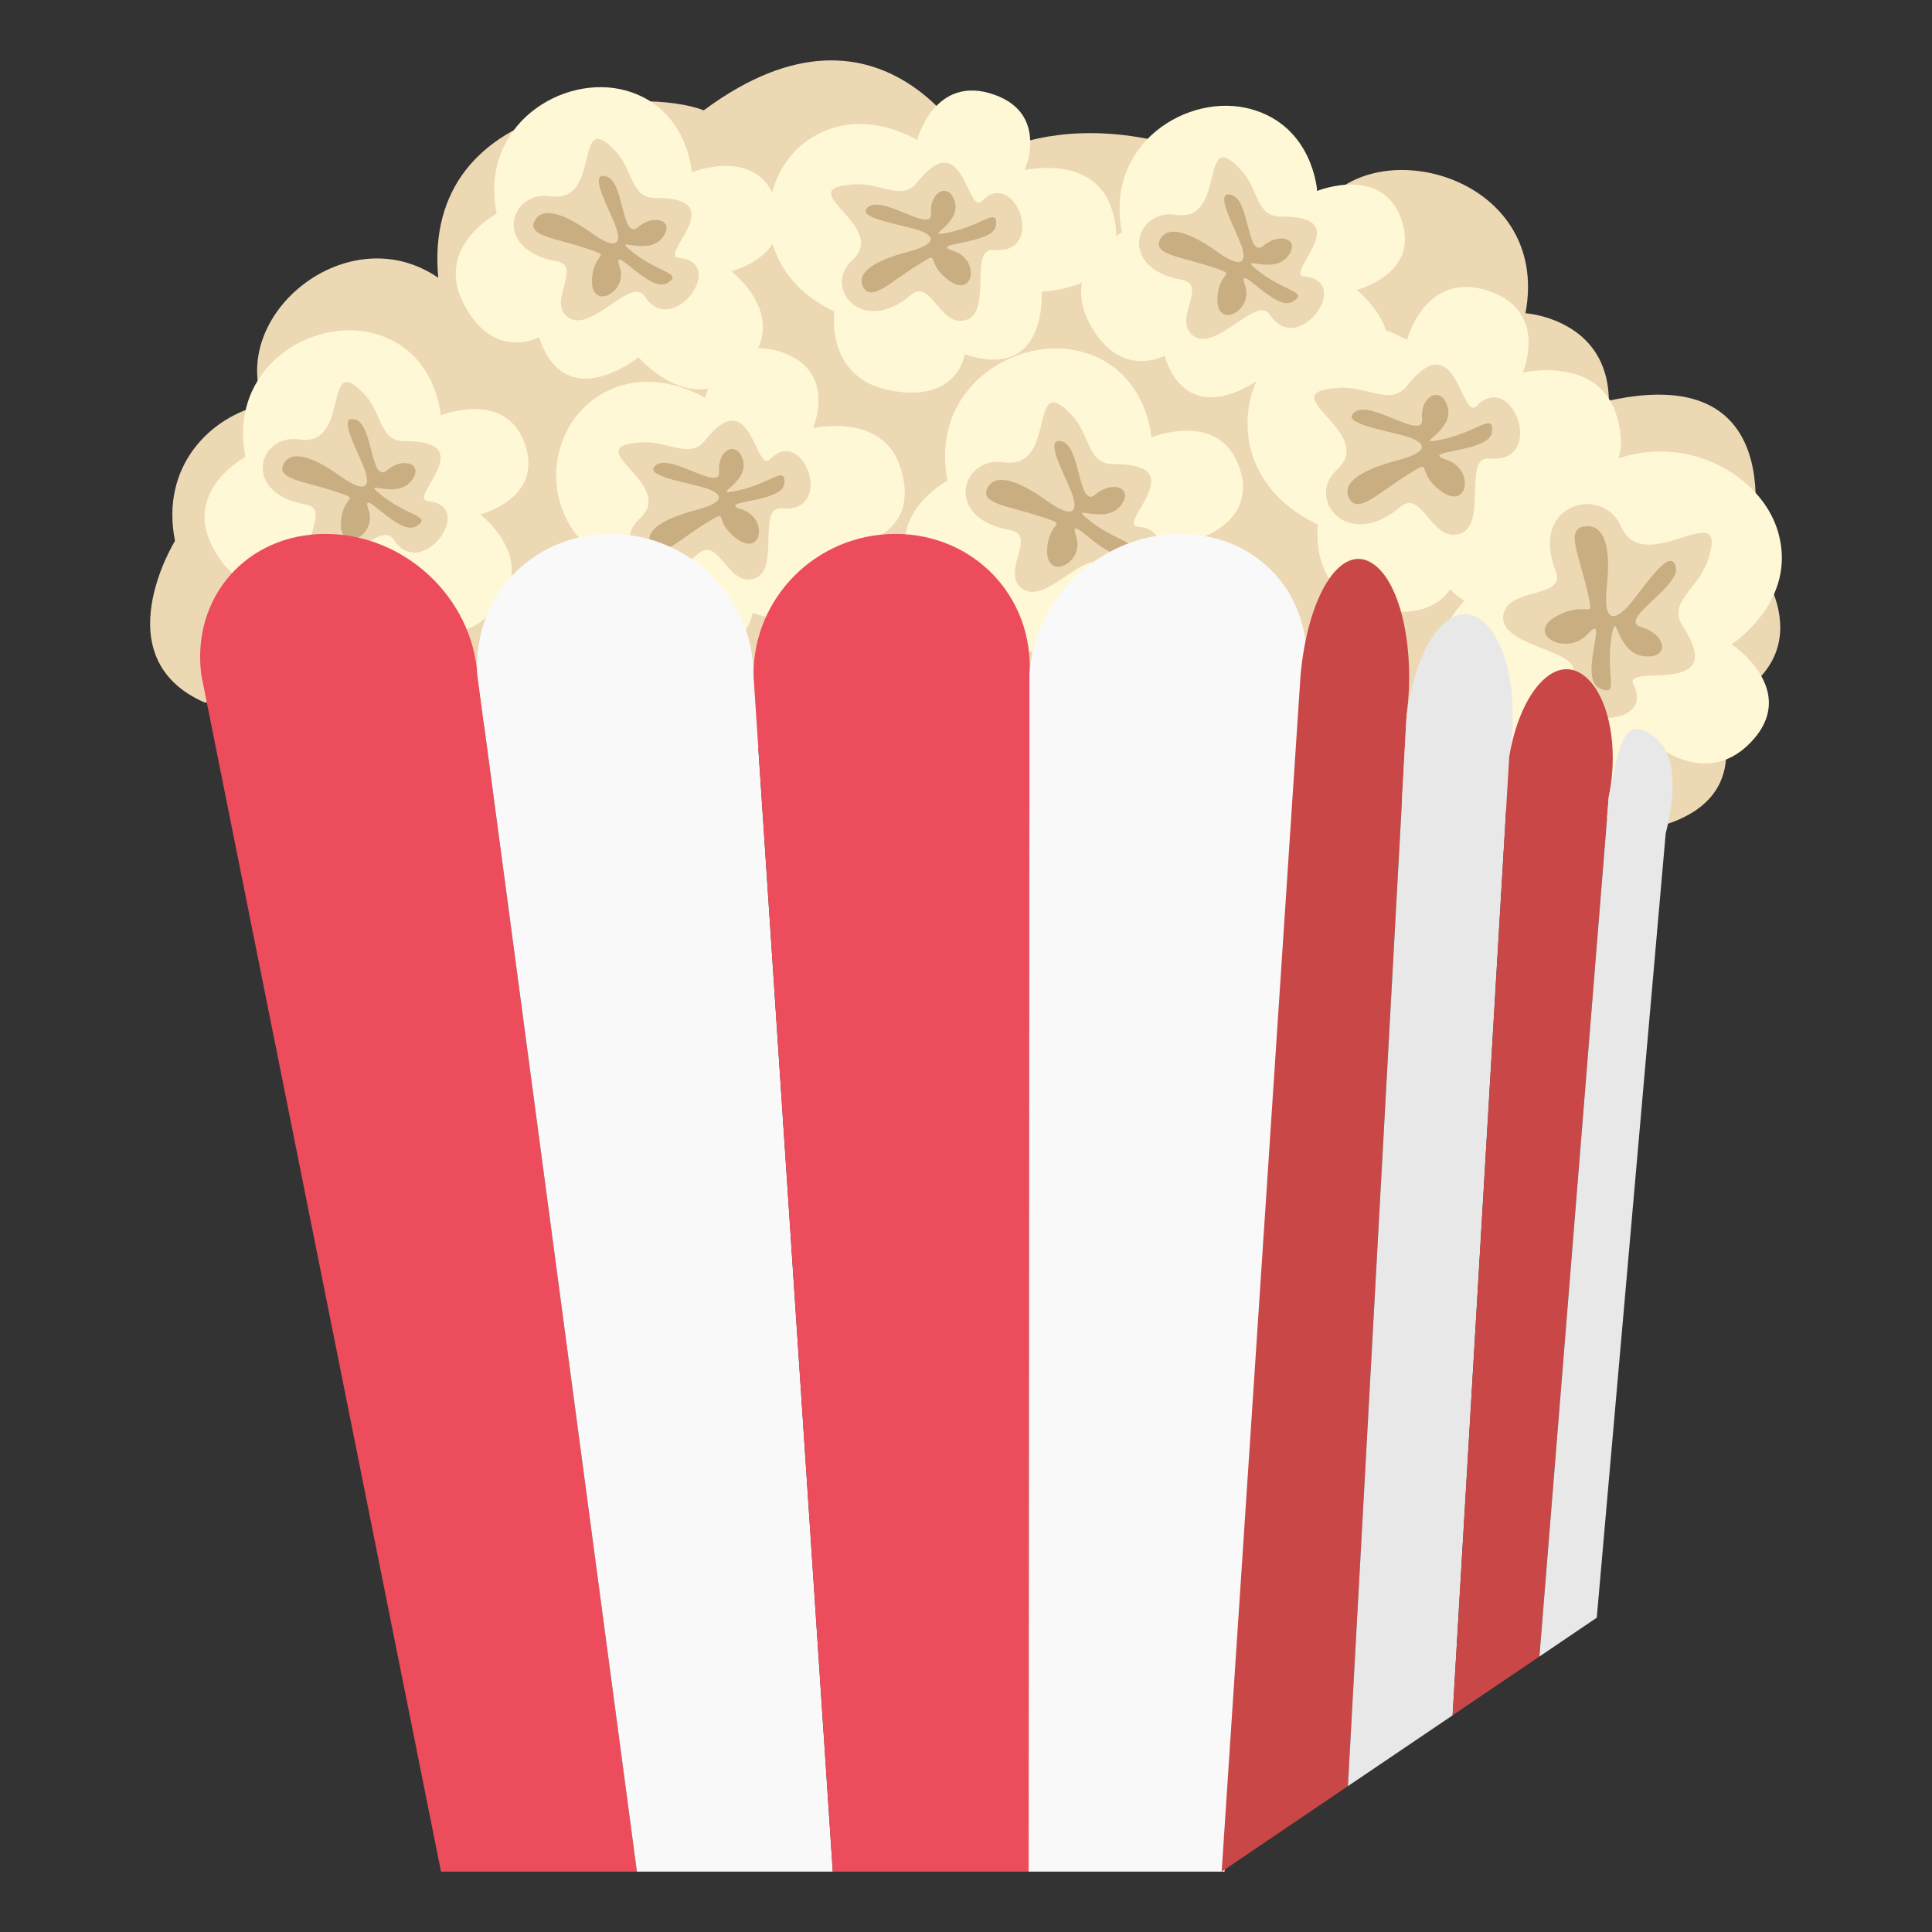
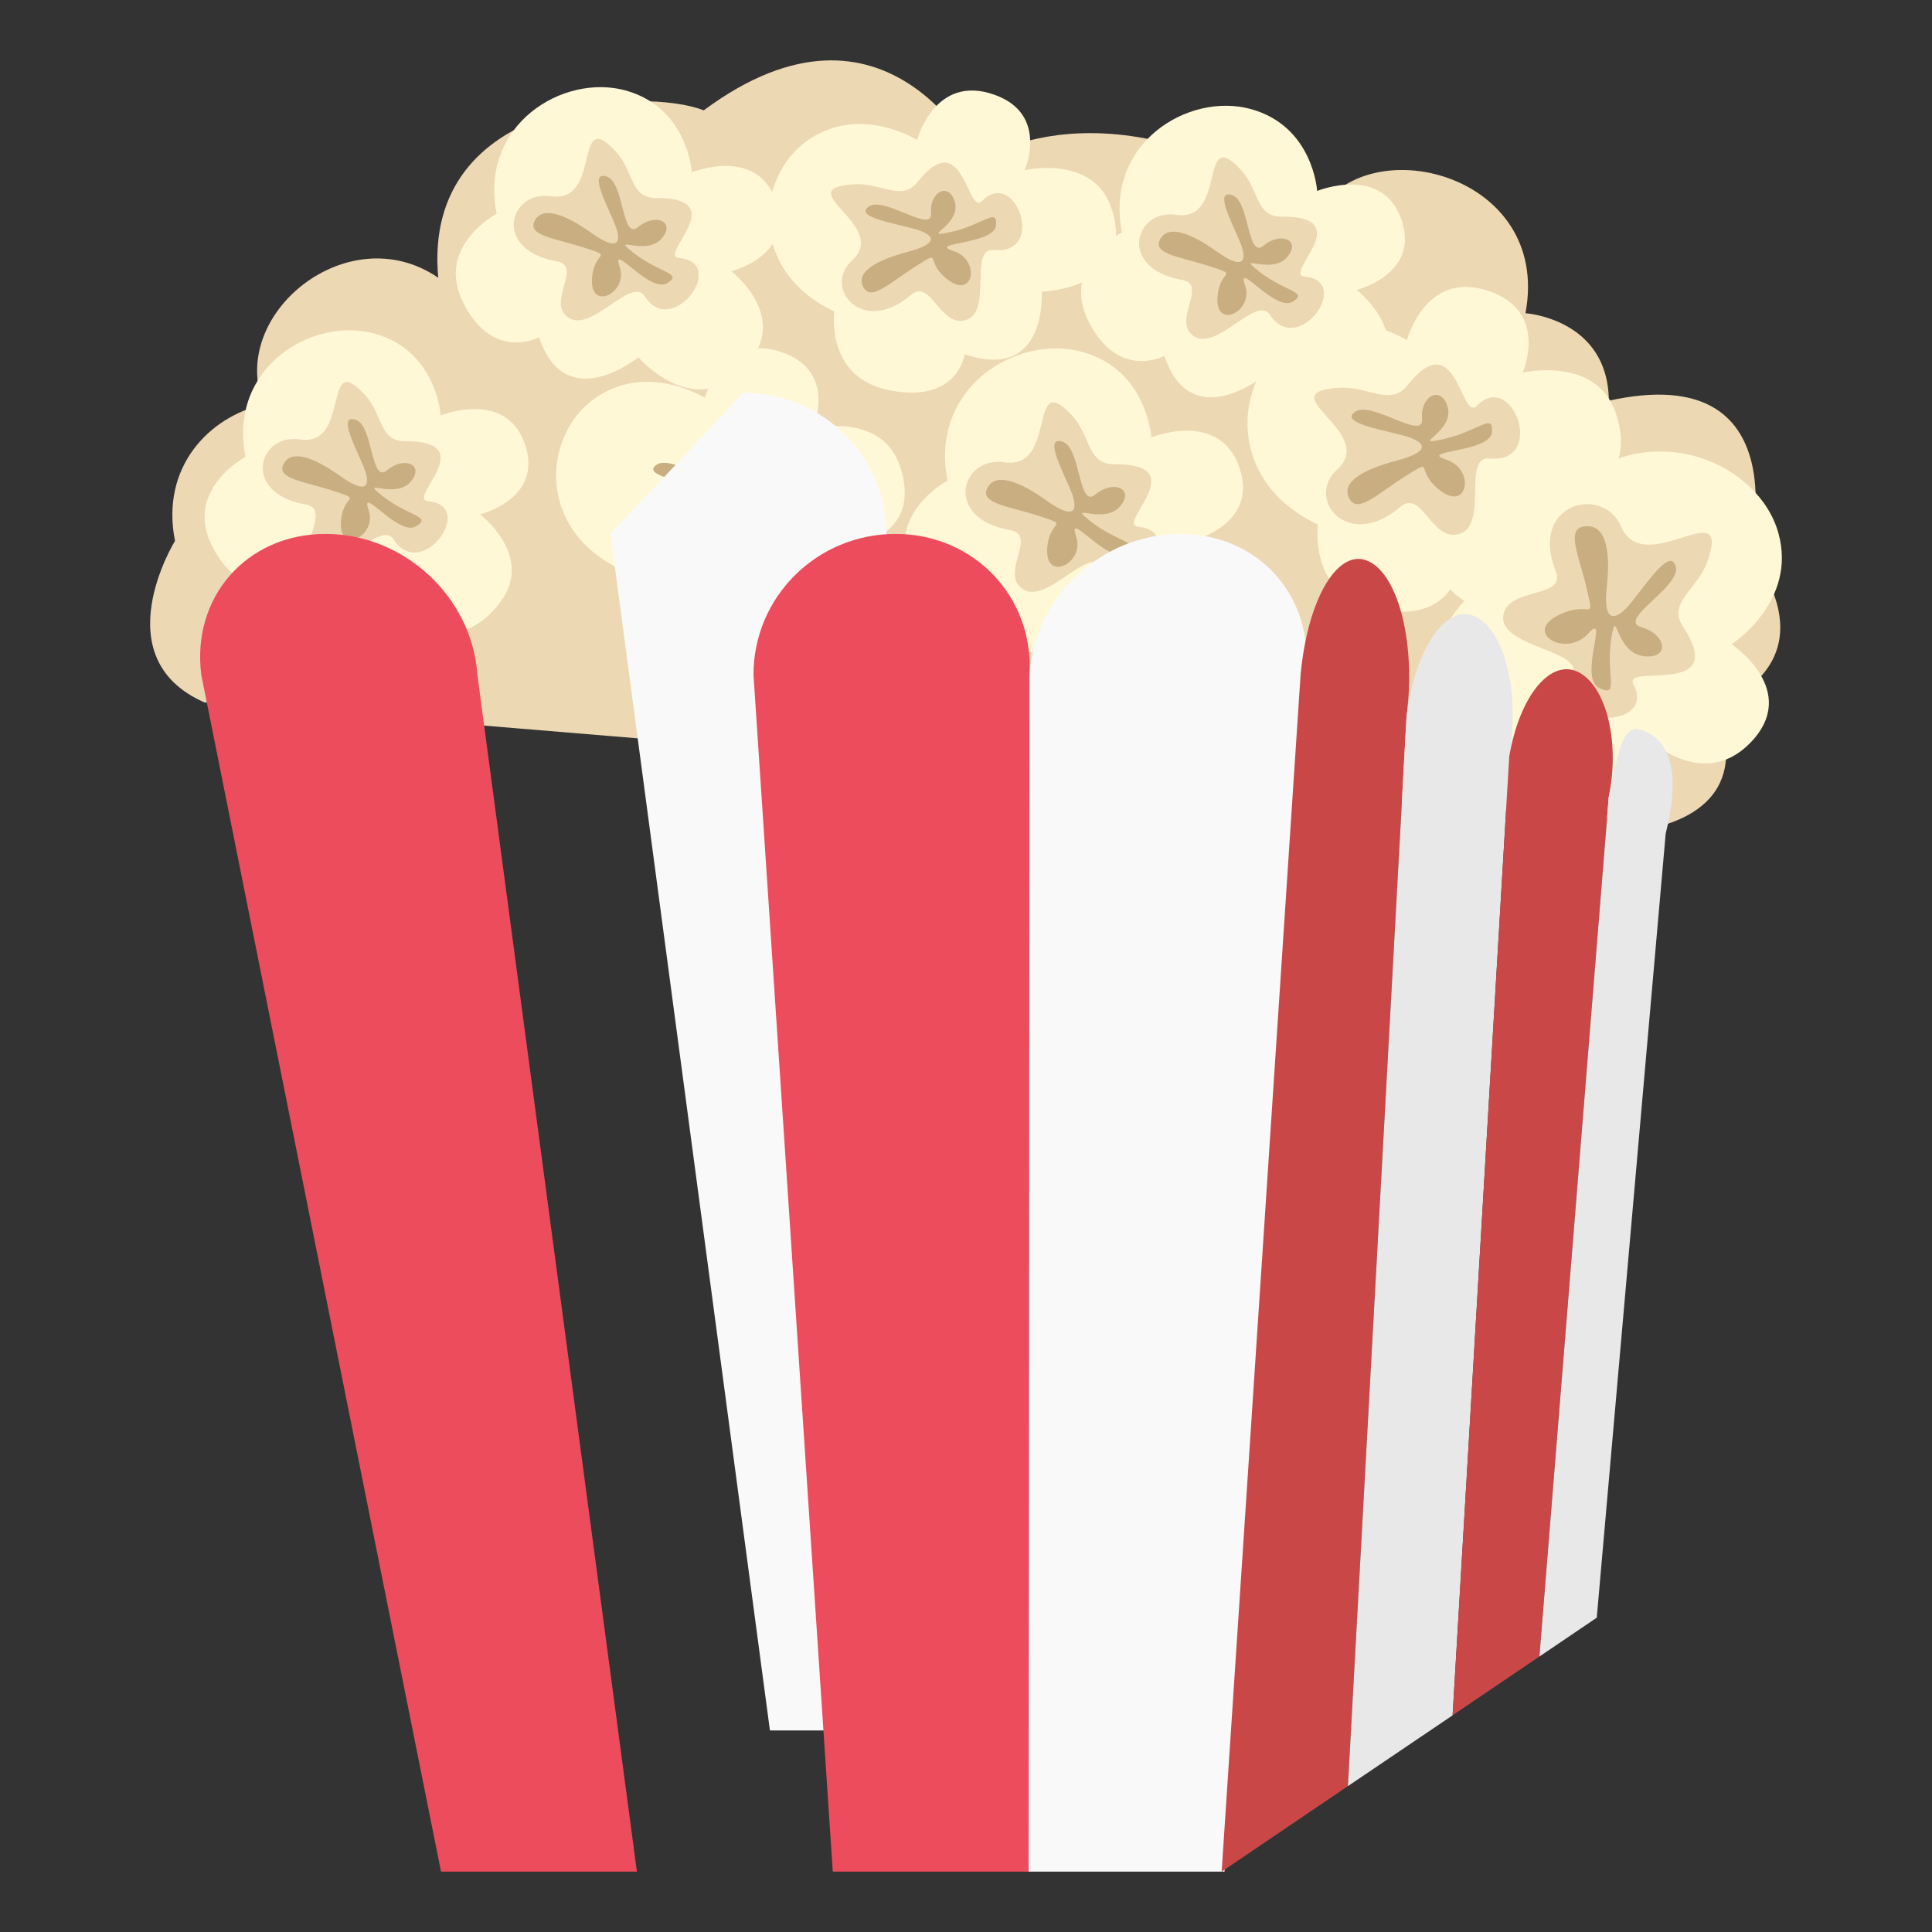
<svg xmlns="http://www.w3.org/2000/svg" viewBox="0 0 64 64" enable-background="new 0 0 64 64">
  <rect x="0" y="0" width="64" height="64" fill="#333333" stroke="none" />
  <path fill="#edd8b4" d="m57.957 18.294c0 0 1.688-6.426-4.662-5.02-.025-2.719-2.762-2.898-2.762-2.898.879-4.654-5.314-6.16-6.906-3.277-6.986-4.766-11.225-1.744-11.225-1.744s-2.978-6.24-9.09-1.699c-1.871-.758-9.348-.502-8.795 5.545-2.979-2.045-6.979 1.211-5.783 4.197-1.803.406-3.424 2.07-2.937 4.52 0 0-2.391 3.869.974 5.35l48.48 4.02c3.076-1.039 1.555-3.857 1.555-3.857 4.078-1.774 1.15-5.14 1.15-5.14" />
  <path fill="#fff8d6" d="m15.901 17.04c0 0 2.051-.5 1.515-2.244-.597-1.941-2.819-1.033-2.819-1.033s-.124-2.143-2.195-2.713c-2.068-.568-4.856 1.131-4.27 4.084 0 0-2.084 1.102-1.082 3 .996 1.904 2.486 1.09 2.486 1.09.876 2.635 3.295.664 3.295.664s2.02 2.361 3.748.049c1.134-1.516-.678-2.901-.678-2.901" />
  <path fill="#edd8b4" d="m13.41 14.615c-.843.006-.734-.895-1.312-1.525-1.456-1.59-.439 1.727-2.174 1.467-1.359-.205-1.954 1.771.195 2.154.894.158-.349 1.367.398 1.869.764.514 2.082-1.391 2.523-.707.924 1.426 2.769-1.125 1.143-1.271-.731-.067 1.802-2-.773-1.987" />
  <path fill="#c9ae81" d="m12.507 16.296c-.446-.389.61.223 1.097-.34.48-.564-.217-.854-.779-.381-.553.473-.453-1.488-1.046-1.672-.589-.186-.03.852.246 1.51.276.648.172 1.018-.747.361-.914-.652-1.641-.891-1.887-.395-.245.49.68.561 1.679.891 1 .33.247.068.222 1.082-.022 1.01 1.216.385.916-.465-.297-.85.998.898 1.576.547.579-.351-.34-.315-1.277-1.138" />
  <path fill="#fff8d6" d="m24.22 8.986c0 0 2.051-.5 1.515-2.244-.596-1.941-2.818-1.033-2.818-1.033s-.125-2.141-2.195-2.713c-2.069-.568-4.857 1.131-4.27 4.084 0 0-2.085 1.102-1.082 3 .996 1.904 2.486 1.09 2.486 1.09.875 2.635 3.293.664 3.293.664s2.02 2.361 3.75.051c1.135-1.518-.679-2.903-.679-2.903" />
  <path fill="#edd8b4" d="m21.725 6.558c-.844.006-.734-.893-1.313-1.525-1.455-1.59-.438 1.727-2.172 1.467-1.359-.203-1.954 1.771.194 2.154.894.16-.349 1.367.397 1.869.766.516 2.083-1.391 2.525-.707.923 1.426 2.768-1.125 1.143-1.271-.733-.067 1.801-2-.774-1.987" />
  <path fill="#c9ae81" d="m20.823 8.242c-.445-.389.61.221 1.097-.342.479-.563-.216-.854-.778-.381-.555.473-.454-1.488-1.046-1.672-.59-.186-.032.854.245 1.512.276.646.172 1.016-.746.359-.914-.652-1.641-.891-1.887-.395-.246.49.68.563 1.678.893 1 .33.248.068.223 1.08-.023 1.01 1.215.387.916-.463-.297-.85.998.898 1.576.547.578-.353-.341-.318-1.278-1.138" />
  <path fill="#fff8d6" d="m54.682 24.55c0 0 1.77 1.621 3.293.063 1.695-1.736-.613-3.271-.613-3.271s2.193-1.414 1.545-3.699c-.648-2.287-4.137-3.875-6.908-1.535 0 0-2.428-1.291-3.836.801-1.414 2.086.352 2.992.352 2.992-2.26 2.416 1.287 3.492 1.287 3.492s-1.275 3.324 2.219 3.549c2.292.147 2.661-2.392 2.661-2.392" />
  <path fill="#edd8b4" d="m55.744 20.744c-.516-.791.502-1.229.822-2.156.803-2.328-2.096.633-2.867-1.15-.607-1.398-3.061-.762-2.164 1.484.369.936-1.658.5-1.74 1.504-.082 1.031 2.732 1.115 2.279 1.943-.953 1.729 2.865 1.916 2.037.303-.375-.729 3.211.476 1.633-1.928" />
  <path fill="#c9ae81" d="m53.42 20.914c.141-.654.133.707 1.023.822.887.111.771-.719-.068-.959-.834-.236 1.301-1.326 1.139-1.996-.16-.664-.922.486-1.451 1.145-.52.654-.973.779-.836-.482.139-1.252-.047-2.078-.721-2.01-.67.066-.186.979.068 2.115.258 1.141.078.273-1.01.861-1.078.588.328 1.375 1.045.58.721-.793-.346 1.479.377 1.809s.131-.509.434-1.887" />
  <path fill="#fff8d6" d="m44.936 9.603c0 0 2.051-.502 1.516-2.244-.598-1.943-2.82-1.033-2.82-1.033s-.125-2.143-2.195-2.713c-2.068-.57-4.857 1.131-4.27 4.084 0 0-2.084 1.102-1.082 3 .996 1.906 2.486 1.09 2.486 1.09.877 2.637 3.293.666 3.293.666s2.02 2.361 3.75.049c1.134-1.518-.678-2.901-.678-2.901" />
  <path fill="#edd8b4" d="m42.44 7.175c-.844.006-.734-.895-1.313-1.527-1.455-1.59-.438 1.727-2.172 1.467-1.359-.203-1.953 1.773.195 2.156.895.158-.35 1.365.398 1.867.764.516 2.082-1.389 2.523-.707.924 1.426 2.768-1.125 1.143-1.27-.731-.066 1.801-2.01-.774-1.986" />
  <path fill="#c9ae81" d="m41.541 8.857c-.445-.389.611.223 1.098-.34.48-.564-.217-.854-.779-.381-.553.471-.453-1.488-1.047-1.674-.588-.186-.031.854.246 1.512.277.648.172 1.018-.746.361-.914-.652-1.641-.891-1.887-.395-.244.488.68.561 1.678.891 1 .33.248.068.223 1.08-.021 1.01 1.215.387.916-.463-.297-.85.998.898 1.576.547.579-.353-.34-.318-1.278-1.138" />
  <path fill="#fff8d6" d="m39.5 17.912c0 0 2.143-.523 1.584-2.344-.625-2.027-2.945-1.078-2.945-1.078s-.131-2.238-2.293-2.834c-2.158-.594-5.07 1.182-4.457 4.266 0 0-2.177 1.15-1.13 3.135 1.04 1.99 2.597 1.139 2.597 1.139.914 2.75 3.439.693 3.439.693s2.107 2.465 3.914.053c1.184-1.587-.709-3.03-.709-3.03" />
  <path fill="#edd8b4" d="m36.9 15.376c-.881.006-.768-.934-1.371-1.594-1.52-1.66-.459 1.803-2.27 1.531-1.418-.211-2.039 1.852.205 2.25.934.166-.365 1.428.416 1.951.797.537 2.172-1.451 2.635-.738.965 1.488 2.891-1.176 1.191-1.326-.763-.07 1.882-2.093-.806-2.074" />
  <path fill="#c9ae81" d="m35.957 17.13c-.467-.404.637.232 1.145-.355.502-.59-.227-.891-.813-.396-.578.492-.475-1.555-1.092-1.748-.615-.193-.033.891.258 1.578.287.678.178 1.063-.781.377-.955-.682-1.712-.93-1.97-.412-.254.512.71.586 1.751.932 1.047.344.26.072.232 1.127-.023 1.051 1.27.404.957-.482-.311-.887 1.041.938 1.646.57.606-.37-.354-.333-1.333-1.191" />
  <path fill="#fff8d6" d="m26.93 14.185c0 0 .816-1.85-.991-2.502-2.01-.729-2.587 1.498-2.587 1.498s-1.896-1.205-3.639.01c-1.736 1.215-1.98 4.346.887 5.691 0 0-.327 2.24 1.898 2.635 2.225.404 2.434-1.211 2.434-1.211 2.771.936 2.561-2.08 2.561-2.08s3.231-.09 2.314-2.797c-.601-1.773-2.877-1.244-2.877-1.244" />
-   <path fill="#edd8b4" d="m23.355 14.589c-.507.639-1.205.012-2.093.064-2.233.133 1.202 1.377-.069 2.525-.997.902.323 2.547 1.95 1.16.678-.576.951 1.092 1.831.832.901-.264.079-2.412.927-2.33 1.773.168.723-2.768-.389-1.631-.499.513-.612-2.571-2.157-.62" />
  <path fill="#c9ae81" d="m24.24 16.289c-.6.102.559-.324.375-1.031-.188-.705-.857-.354-.795.355.065.701-1.541-.559-2.057-.225-.516.33.707.539 1.434.73.719.184.969.486-.146.779-1.107.295-1.75.697-1.479 1.184.269.482.891-.172 1.775-.725.889-.555.209-.145 1.054.488.841.625 1.065-.684.161-.973-.902-.291 1.369-.205 1.42-.855s-.477.064-1.742.273" />
  <path fill="#fff8d6" d="m33.943 5.636c0 0 .814-1.842-.986-2.492-2-.725-2.576 1.494-2.576 1.494s-1.89-1.199-3.623.01c-1.73 1.209-1.973 4.328.883 5.67 0 0-.326 2.229 1.891 2.623 2.215.402 2.424-1.207 2.424-1.207 2.759.932 2.55-2.072 2.55-2.072s3.217-.09 2.305-2.783c-.602-1.768-2.868-1.243-2.868-1.243" />
  <path fill="#edd8b4" d="m30.384 6.04c-.504.637-1.2.012-2.084.064-2.224.133 1.197 1.371-.069 2.516-.992.896.322 2.537 1.942 1.154.676-.574.948 1.086 1.823.828.897-.262.079-2.4.925-2.32 1.764.168.715-2.756-.388-1.625-.497.511-.61-2.561-2.149-.617" />
  <path fill="#c9ae81" d="m31.26 7.734c-.598.1.557-.324.374-1.029-.188-.701-.853-.352-.792.355.065.699-1.535-.559-2.049-.225-.512.33.704.537 1.429.729.716.184.965.482-.146.777-1.104.293-1.743.693-1.473 1.178.266.479.886-.172 1.769-.721.884-.555.206-.145 1.048.484.839.625 1.062-.68.161-.969-.898-.288 1.364-.204 1.415-.851.051-.646-.474.063-1.736.272" />
  <path fill="#fff8d6" d="m50.44 12.343c0 0 .873-1.98-1.063-2.682-2.156-.777-2.77 1.607-2.77 1.607s-2.035-1.289-3.898.012c-1.861 1.299-2.123 4.652.949 6.096 0 0-.35 2.398 2.033 2.822 2.383.436 2.607-1.299 2.607-1.299 2.969 1 2.742-2.227 2.742-2.227s3.463-.096 2.48-2.996c-.644-1.899-3.08-1.333-3.08-1.333" />
  <path fill="#edd8b4" d="m46.611 12.777c-.543.686-1.291.014-2.244.068-2.391.145 1.289 1.479-.072 2.707-1.068.965.346 2.73 2.09 1.242.727-.617 1.018 1.17 1.961.893.965-.285.084-2.584.992-2.498 1.9.182.773-2.965-.416-1.748-.535.551-.656-2.754-2.311-.664" />
  <path fill="#c9ae81" d="m47.557 14.599c-.641.109.6-.35.402-1.105-.201-.756-.918-.381-.852.379.068.752-1.65-.6-2.203-.24-.551.354.758.578 1.537.783.77.197 1.037.521-.156.836-1.189.314-1.877.746-1.584 1.268.285.516.953-.186 1.9-.775.951-.596.223-.156 1.129.52.902.672 1.141-.73.174-1.039-.967-.313 1.467-.223 1.521-.918.052-.697-.511.067-1.868.291" />
  <path fill="#ed4c5c" d="m10.781 17.687c-2.606 0-4.448 2.094-4.112 4.676l7.94 39.637h6.489l-5.283-39.637c-.172-2.582-2.425-4.676-5.03-4.676" />
-   <path fill="#f9f9f9" d="m20.222 17.687c-2.606 0-4.579 2.094-4.407 4.676l5.283 39.637h6.489l-2.627-39.637c-.008-2.582-2.131-4.676-4.738-4.676" />
+   <path fill="#f9f9f9" d="m20.222 17.687l5.283 39.637h6.489l-2.627-39.637c-.008-2.582-2.131-4.676-4.738-4.676" />
  <path fill="#ed4c5c" d="m29.663 17.687c-2.605 0-4.711 2.094-4.702 4.676l2.626 39.637h6.489l.027-39.637c.155-2.582-1.834-4.676-4.44-4.676" />
  <path fill="#f9f9f9" d="m39.1 17.687c-2.607 0-4.844 2.094-4.998 4.676l-.028 39.637h6.49l2.682-39.637c.316-2.582-1.539-4.676-4.146-4.676" />
  <path fill="#c94747" d="m40.469 62l4.182-2.832 1.943-35.458c.307-2.311-.236-4.598-1.23-5.104-1.01-.512-2.043 1.174-2.281 3.756l-2.614 39.638" />
  <path fill="#e8e8e8" d="m48.12 56.822l1.877-31.768c.35-2.037-.125-4.105-1.08-4.611-.965-.508-2.02.957-2.322 3.268l-1.944 35.457 3.469-2.346" />
  <path fill="#c94747" d="m50.994 54.875l2.297-28.477c.371-1.768-.057-3.609-.969-4.115-.926-.51-1.977.734-2.326 2.771l-1.877 31.768 2.875-1.947" />
  <path fill="#e8e8e8" d="m52.895 53.588l2.283-25.975c.375-1.492.35-2.803-.527-3.309-.881-.51-.988.326-1.359 2.094l-2.297 28.477 1.9-1.287" />
</svg>